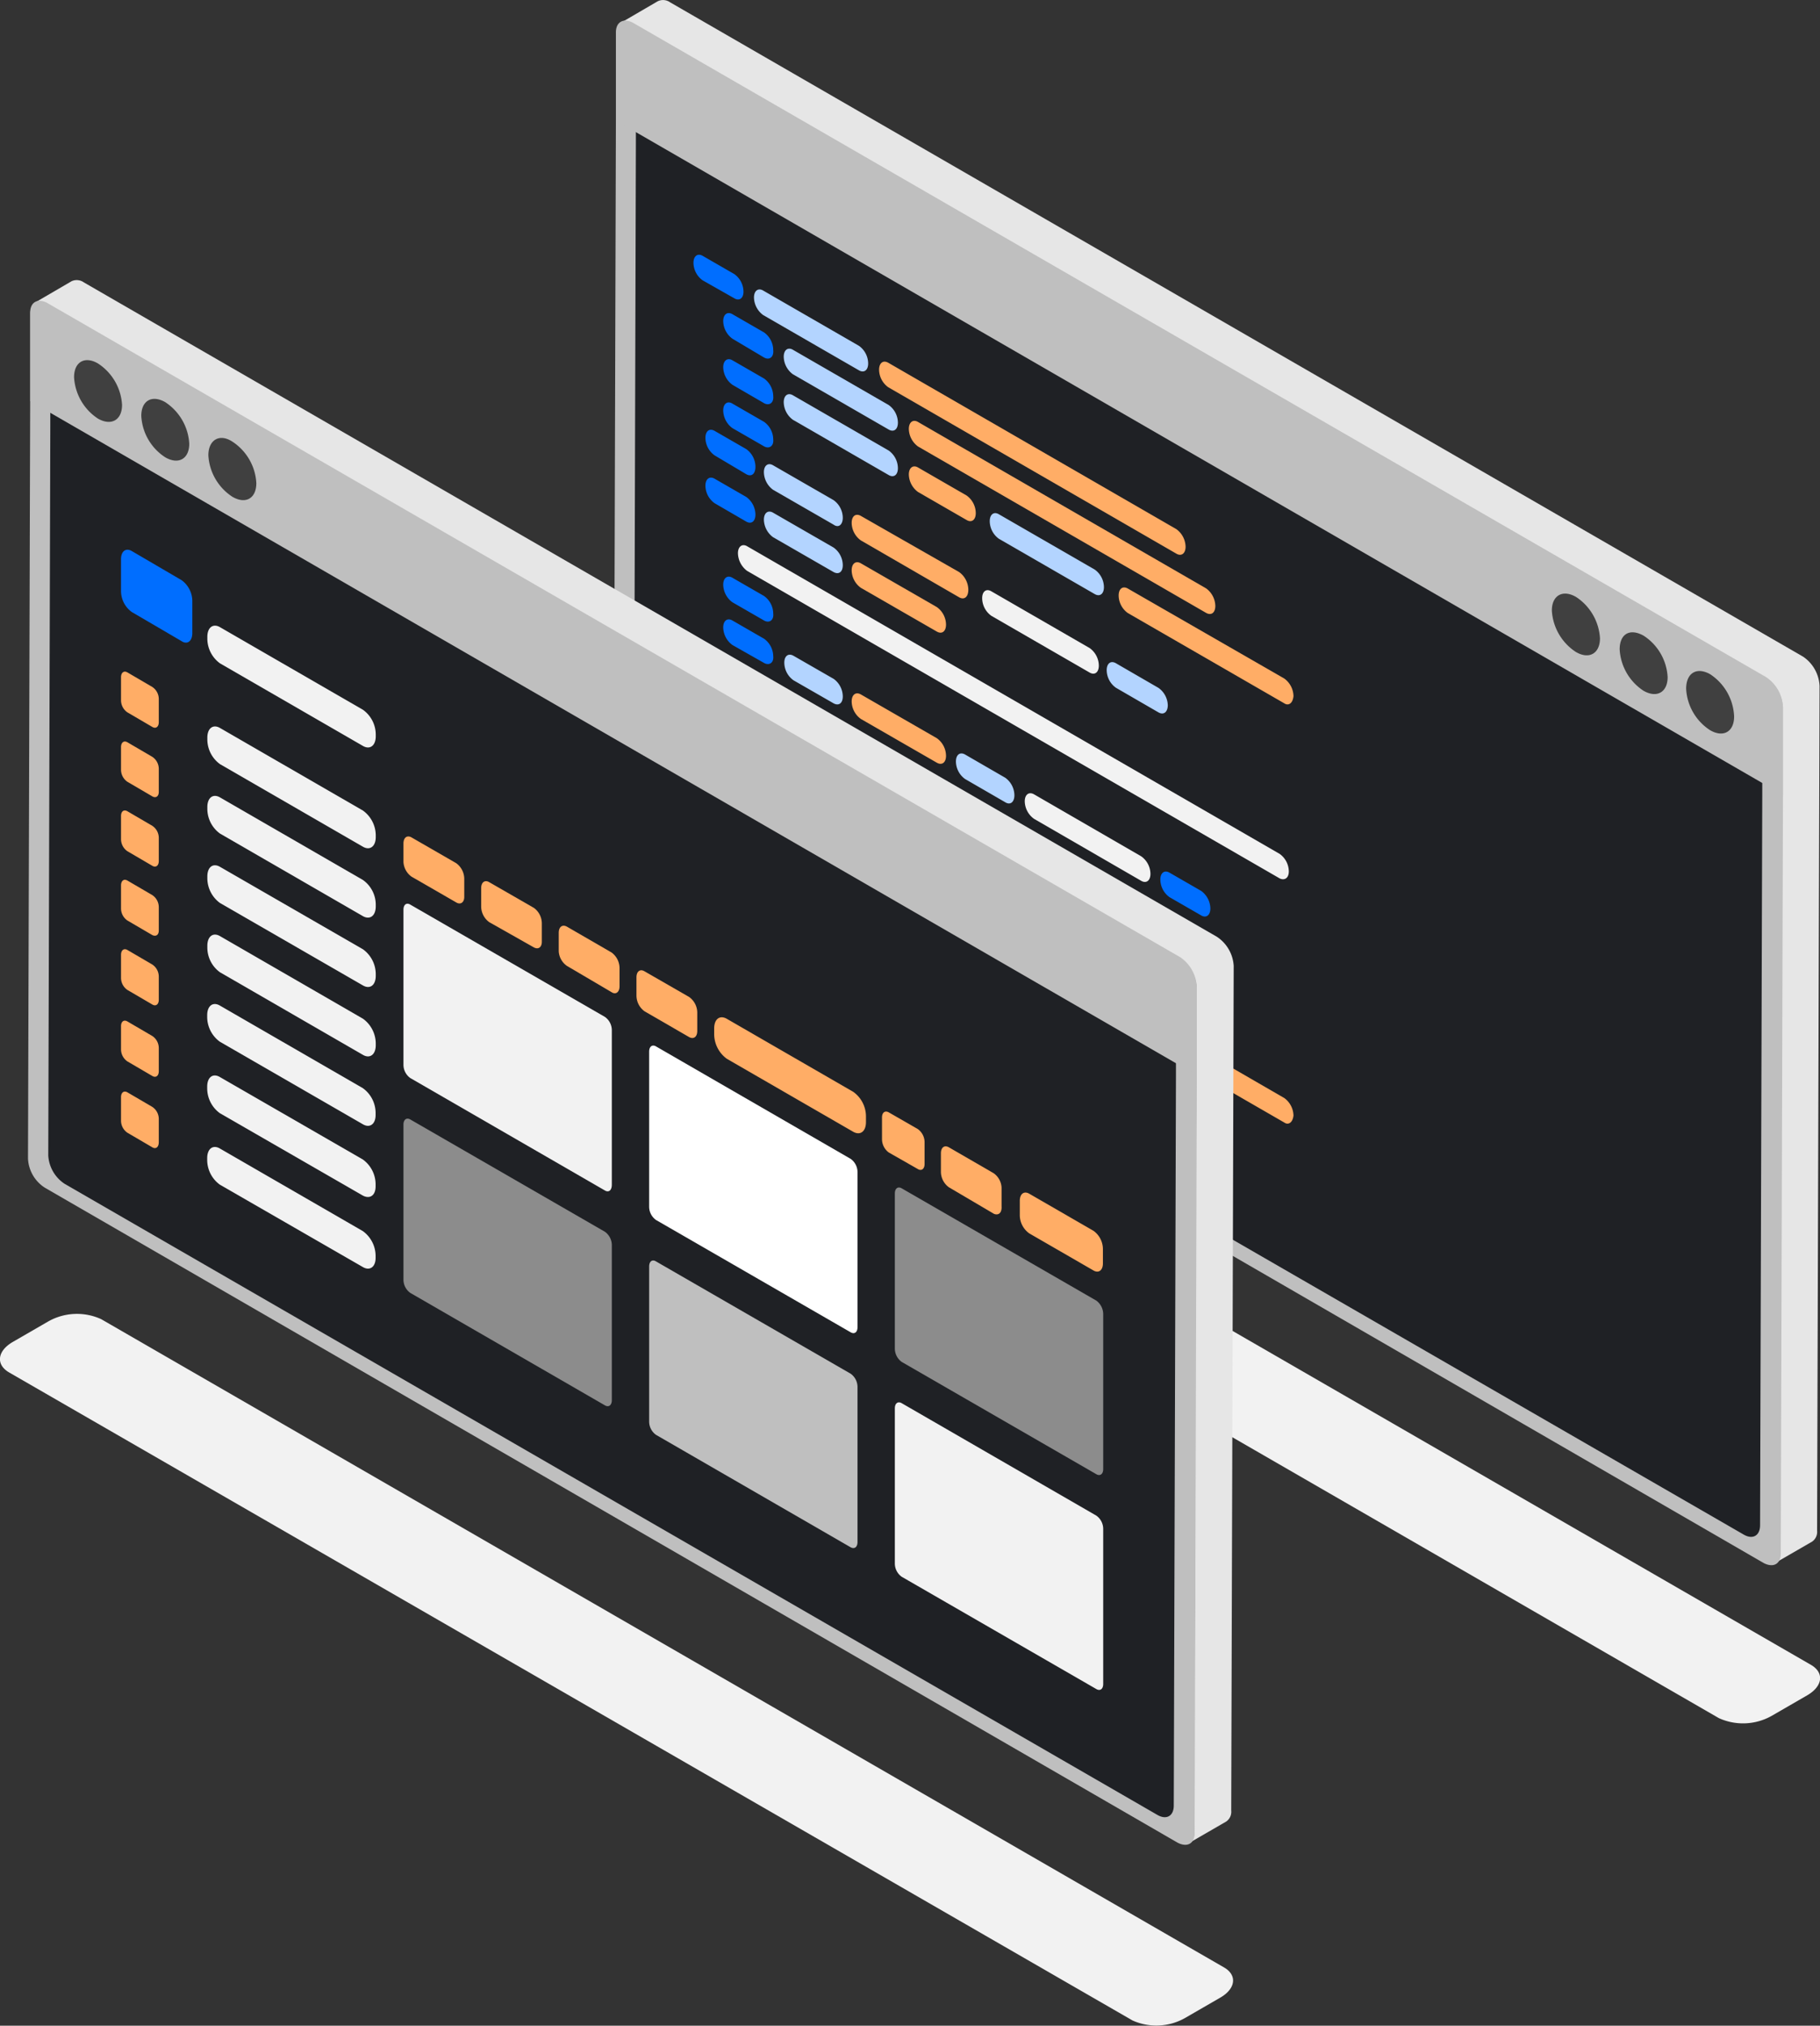
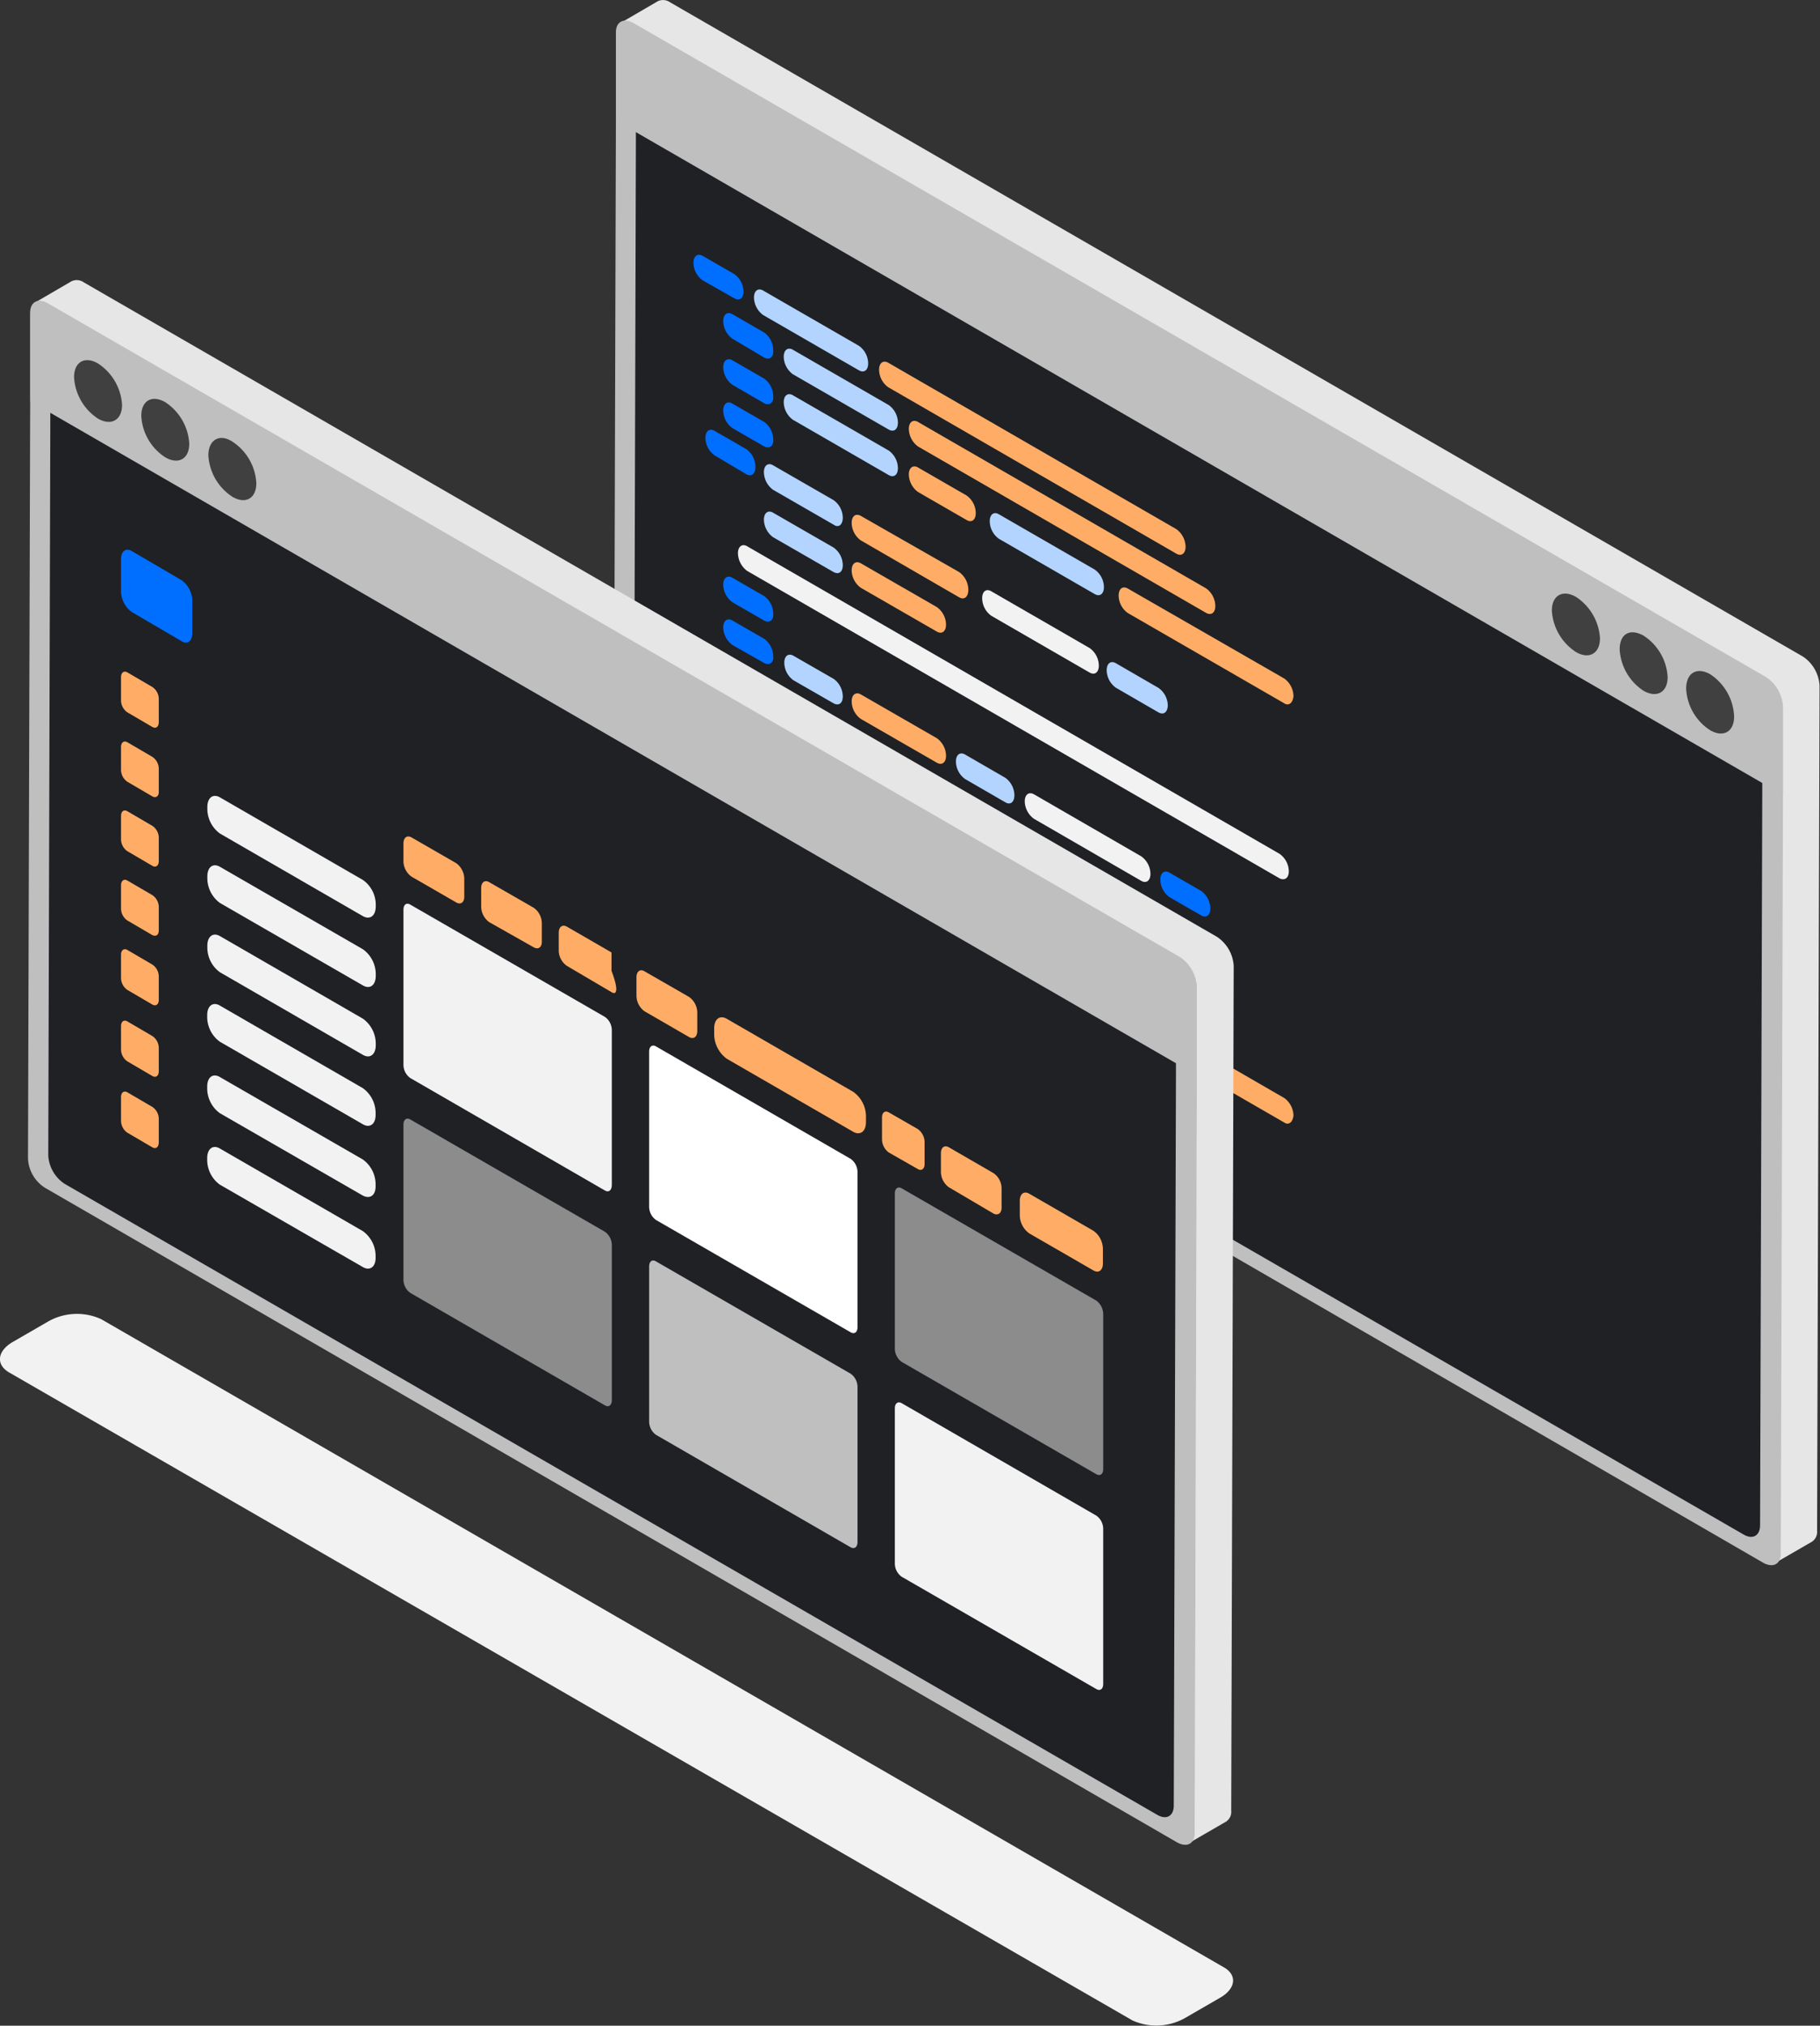
<svg xmlns="http://www.w3.org/2000/svg" id="Layer" viewBox="0 0 124.82 138.88">
  <rect x="0" y="0" width="124.82" height="138.88" fill="#333333" stroke="none" />
  <defs>
    <style>.cls-1{fill:#f2f2f2;}.cls-2{isolation:isolate;}.cls-3{fill:#e6e6e6;}.cls-4{fill:#bfbfbf;}.cls-5{fill:#1f2125;}.cls-6{fill:#006eff;}.cls-7{fill:#b3d4ff;}.cls-8{fill:#ffad66;}.cls-9{fill:#404040;}.cls-10{fill:#fff;}.cls-11{fill:#8c8c8c;}</style>
  </defs>
-   <path class="cls-1" d="M735.8,733.57l-77-44.44c-.92-.54-.81-1.47.26-2.09l2.44-1.41a4.07,4.07,0,0,1,3.62-.15l77,44.44c.93.54.81,1.47-.26,2.09l-2.44,1.41A4,4,0,0,1,735.8,733.57Z" transform="translate(-617.92 -615.78)" />
  <g class="cls-2">
    <path class="cls-3" d="M741.58,660.8l-77.7-44.86a.84.84,0,0,0-.84-.08l-2.54,1.48a.8.8,0,0,1,.83.08L739,662.28a2.53,2.53,0,0,1,1.15,2L740,722.2a.79.79,0,0,1-.34.74l2.54-1.47a.81.81,0,0,0,.34-.75l.17-57.91A2.57,2.57,0,0,0,741.58,660.8Z" transform="translate(-617.92 -615.78)" />
    <path class="cls-4" d="M740.2,664.28v6l-.15,52c0,.74-.52,1-1.17.66L661.17,678a2.51,2.51,0,0,1-1.16-2l.15-52v-6c0-.73.53-1,1.17-.66l77.71,44.86A2.6,2.6,0,0,1,740.2,664.28Z" transform="translate(-617.92 -615.78)" />
    <path class="cls-5" d="M738.78,664.48v5.75l-.15,50.12c0,.71-.5,1-1.12.64l-75-43.27a2.5,2.5,0,0,1-1.12-1.94l.14-50.11,0-5.75c0-.71.5-1,1.12-.64l75,43.27A2.48,2.48,0,0,1,738.78,664.48Z" transform="translate(-617.92 -615.78)" />
    <path class="cls-4" d="M740.2,664.28v6l-80-46.21v-6c0-.73.53-1,1.17-.66l77.71,44.86A2.6,2.6,0,0,1,740.2,664.28Z" transform="translate(-617.92 -615.78)" />
  </g>
  <path class="cls-6" d="M668.28,636.23,666.11,635a1.5,1.5,0,0,1-.63-1.2h0c0-.46.28-.68.63-.48l2.17,1.25a1.5,1.5,0,0,1,.63,1.21h0C668.91,636.22,668.63,636.44,668.28,636.23Z" transform="translate(-617.92 -615.78)" />
  <path class="cls-6" d="M668.28,665.71l-2.17-1.25a1.5,1.5,0,0,1-.63-1.21h0c0-.46.28-.67.63-.47l2.17,1.25a1.5,1.5,0,0,1,.63,1.2h0C668.91,665.7,668.63,665.91,668.28,665.71Z" transform="translate(-617.92 -615.78)" />
  <path class="cls-7" d="M674.37,669.23,670,666.72a1.5,1.5,0,0,1-.63-1.2h0c0-.46.28-.68.63-.48l4.33,2.51a1.5,1.5,0,0,1,.63,1.2h0C675,669.22,674.72,669.43,674.37,669.23Z" transform="translate(-617.92 -615.78)" />
  <path class="cls-8" d="M690,678.26l-13.86-8a1.5,1.5,0,0,1-.63-1.21h0c0-.46.28-.67.63-.47l13.86,8a1.53,1.53,0,0,1,.63,1.2h0C690.65,678.25,690.36,678.46,690,678.26Z" transform="translate(-617.92 -615.78)" />
  <path class="cls-7" d="M676.83,641.17l-6.57-3.79a1.53,1.53,0,0,1-.63-1.2h0c0-.47.29-.68.63-.48l6.57,3.79a1.5,1.5,0,0,1,.63,1.21h0C677.46,641.16,677.18,641.37,676.83,641.17Z" transform="translate(-617.92 -615.78)" />
  <path class="cls-8" d="M698.6,653.74l-19.76-11.41a1.5,1.5,0,0,1-.63-1.2h0c0-.47.28-.68.63-.48l19.76,11.41a1.53,1.53,0,0,1,.63,1.2h0C699.23,653.73,698.94,653.94,698.6,653.74Z" transform="translate(-617.92 -615.78)" />
  <path class="cls-6" d="M670.32,640.29,668.15,639a1.53,1.53,0,0,1-.63-1.2h0c0-.47.29-.68.63-.48l2.17,1.25a1.5,1.5,0,0,1,.63,1.21h0C671,640.28,670.67,640.49,670.32,640.29Z" transform="translate(-617.92 -615.78)" />
  <path class="cls-7" d="M678.87,645.23l-6.57-3.79a1.53,1.53,0,0,1-.63-1.2h0c0-.47.29-.68.63-.48l6.57,3.79a1.5,1.5,0,0,1,.63,1.21h0C679.5,645.22,679.22,645.43,678.87,645.23Z" transform="translate(-617.92 -615.78)" />
  <path class="cls-8" d="M700.64,657.8l-19.76-11.41a1.53,1.53,0,0,1-.63-1.2h0c0-.47.29-.68.63-.48l19.76,11.41a1.53,1.53,0,0,1,.63,1.2h0C701.27,657.78,701,658,700.64,657.8Z" transform="translate(-617.92 -615.78)" />
  <path class="cls-6" d="M670.32,643.42l-2.17-1.26a1.53,1.53,0,0,1-.63-1.2h0c0-.46.29-.68.63-.48l2.17,1.25a1.52,1.52,0,0,1,.63,1.21h0C671,643.4,670.67,643.62,670.32,643.42Z" transform="translate(-617.92 -615.78)" />
  <path class="cls-6" d="M670.32,646.38l-2.17-1.25a1.53,1.53,0,0,1-.63-1.21h0c0-.46.29-.68.63-.47l2.17,1.25a1.5,1.5,0,0,1,.63,1.2h0C671,646.36,670.67,646.58,670.32,646.38Z" transform="translate(-617.92 -615.78)" />
  <path class="cls-6" d="M670.32,658.32l-2.17-1.25a1.53,1.53,0,0,1-.63-1.2h0c0-.47.29-.68.63-.48l2.17,1.25a1.5,1.5,0,0,1,.63,1.21h0C671,658.31,670.67,658.52,670.32,658.32Z" transform="translate(-617.92 -615.78)" />
  <path class="cls-6" d="M670.32,661.23,668.15,660a1.53,1.53,0,0,1-.63-1.2h0c0-.47.29-.68.63-.48l2.17,1.25a1.5,1.5,0,0,1,.63,1.2h0C671,661.22,670.67,661.43,670.32,661.23Z" transform="translate(-617.92 -615.78)" />
  <path class="cls-6" d="M670.32,669.53l-2.17-1.25a1.53,1.53,0,0,1-.63-1.21h0c0-.46.29-.67.63-.47l2.17,1.25a1.5,1.5,0,0,1,.63,1.2h0C671,669.52,670.67,669.73,670.32,669.53Z" transform="translate(-617.92 -615.78)" />
  <path class="cls-7" d="M676.24,673,672,670.51a1.53,1.53,0,0,1-.63-1.2h0c0-.47.29-.68.63-.48l4.22,2.44a1.5,1.5,0,0,1,.63,1.2h0C676.87,672.93,676.59,673.15,676.24,673Z" transform="translate(-617.92 -615.78)" />
  <path class="cls-8" d="M692.58,682.38l-14.41-8.32a1.5,1.5,0,0,1-.63-1.2h0c0-.47.28-.68.63-.48l14.41,8.32a1.5,1.5,0,0,1,.63,1.2h0C693.21,682.37,692.93,682.58,692.58,682.38Z" transform="translate(-617.92 -615.78)" />
  <path class="cls-6" d="M700.3,678.54l-2.17-1.25a1.5,1.5,0,0,1-.63-1.21h0c0-.46.28-.67.63-.47l2.17,1.25a1.53,1.53,0,0,1,.63,1.2h0C700.93,678.53,700.64,678.74,700.3,678.54Z" transform="translate(-617.92 -615.78)" />
  <path class="cls-6" d="M669.1,648.29,666.93,647a1.5,1.5,0,0,1-.63-1.2h0c0-.47.28-.68.63-.48l2.17,1.25a1.5,1.5,0,0,1,.63,1.21h0C669.73,648.28,669.45,648.49,669.1,648.29Z" transform="translate(-617.92 -615.78)" />
  <path class="cls-7" d="M675.09,651.75l-4.15-2.39a1.53,1.53,0,0,1-.63-1.21h0c0-.46.29-.67.63-.47l4.15,2.39a1.5,1.5,0,0,1,.63,1.21h0C675.72,651.74,675.44,652,675.09,651.75Z" transform="translate(-617.92 -615.78)" />
  <path class="cls-7" d="M697.37,664.62l-2.92-1.69a1.5,1.5,0,0,1-.63-1.2h0c0-.47.28-.68.63-.48l2.92,1.69a1.51,1.51,0,0,1,.64,1.2h0C698,664.61,697.72,664.82,697.37,664.62Z" transform="translate(-617.92 -615.78)" />
  <path class="cls-8" d="M683.7,656.73l-6.74-3.9a1.5,1.5,0,0,1-.63-1.2h0c0-.47.28-.68.63-.48L683.7,655a1.52,1.52,0,0,1,.63,1.21h0C684.33,656.71,684.05,656.93,683.7,656.73Z" transform="translate(-617.92 -615.78)" />
-   <path class="cls-6" d="M669.1,651.54l-2.17-1.26a1.5,1.5,0,0,1-.63-1.2h0c0-.46.28-.68.63-.48l2.17,1.25a1.52,1.52,0,0,1,.63,1.21h0C669.73,651.52,669.45,651.74,669.1,651.54Z" transform="translate(-617.92 -615.78)" />
  <path class="cls-6" d="M669.1,663.36l-2.17-1.25a1.5,1.5,0,0,1-.63-1.2h0c0-.47.28-.68.63-.48l2.17,1.25a1.5,1.5,0,0,1,.63,1.2h0C669.73,663.35,669.45,663.56,669.1,663.36Z" transform="translate(-617.92 -615.78)" />
  <path class="cls-7" d="M675.09,655l-4.15-2.39a1.53,1.53,0,0,1-.63-1.2h0c0-.47.29-.68.63-.48l4.15,2.39a1.5,1.5,0,0,1,.63,1.21h0C675.72,655,675.44,655.19,675.09,655Z" transform="translate(-617.92 -615.78)" />
  <path class="cls-7" d="M675.09,664l-2.75-1.58a1.5,1.5,0,0,1-.63-1.21h0c0-.46.28-.67.63-.47l2.75,1.58a1.5,1.5,0,0,1,.63,1.21h0C675.72,664,675.44,664.19,675.09,664Z" transform="translate(-617.92 -615.78)" />
  <path class="cls-7" d="M686.86,670.78l-2.75-1.59a1.5,1.5,0,0,1-.63-1.2h0c0-.47.28-.68.63-.48l2.75,1.59a1.5,1.5,0,0,1,.63,1.2h0C687.49,670.77,687.21,671,686.86,670.78Z" transform="translate(-617.92 -615.78)" />
  <path class="cls-1" d="M705.68,676l-36.52-21.08a1.56,1.56,0,0,1-.63-1.21h0c0-.46.29-.68.63-.48l36.52,21.09a1.5,1.5,0,0,1,.63,1.2h0C706.31,676,706,676.16,705.68,676Z" transform="translate(-617.92 -615.78)" />
  <path class="cls-8" d="M682.17,659.08l-5.21-3a1.5,1.5,0,0,1-.63-1.2h0c0-.46.28-.68.63-.48l5.21,3a1.5,1.5,0,0,1,.63,1.2h0C682.8,659.07,682.52,659.28,682.17,659.08Z" transform="translate(-617.92 -615.78)" />
  <path class="cls-8" d="M682.17,668.07l-5.21-3a1.5,1.5,0,0,1-.63-1.2h0c0-.46.28-.68.63-.48l5.21,3a1.5,1.5,0,0,1,.63,1.21h0C682.8,668.06,682.52,668.27,682.17,668.07Z" transform="translate(-617.92 -615.78)" />
  <path class="cls-1" d="M696.19,676.17l-7.35-4.25a1.51,1.51,0,0,1-.64-1.2h0c0-.47.29-.68.64-.48l7.35,4.25a1.5,1.5,0,0,1,.63,1.2h0C696.82,676.15,696.54,676.37,696.19,676.17Z" transform="translate(-617.92 -615.78)" />
  <path class="cls-1" d="M692.65,661.89,685.91,658a1.5,1.5,0,0,1-.63-1.21h0c0-.46.28-.68.63-.47l6.74,3.89a1.5,1.5,0,0,1,.63,1.2h0C693.28,661.88,693,662.09,692.65,661.89Z" transform="translate(-617.92 -615.78)" />
  <path class="cls-7" d="M678.87,648.35l-6.57-3.79a1.53,1.53,0,0,1-.63-1.2h0c0-.47.29-.68.63-.48l6.57,3.79a1.5,1.5,0,0,1,.63,1.21h0C679.5,648.34,679.22,648.55,678.87,648.35Z" transform="translate(-617.92 -615.78)" />
  <path class="cls-7" d="M693,656.51l-6.57-3.79a1.5,1.5,0,0,1-.63-1.21h0c0-.46.28-.68.63-.47l6.57,3.79a1.5,1.5,0,0,1,.63,1.2h0C693.63,656.5,693.35,656.71,693,656.51Z" transform="translate(-617.92 -615.78)" />
  <path class="cls-8" d="M684.21,651.43l-3.33-1.92a1.53,1.53,0,0,1-.63-1.2h0c0-.46.29-.68.63-.48l3.33,1.92a1.5,1.5,0,0,1,.63,1.21h0C684.84,651.42,684.56,651.64,684.21,651.43Z" transform="translate(-617.92 -615.78)" />
  <path class="cls-8" d="M706,664l-10.73-6.19a1.5,1.5,0,0,1-.63-1.2h0c0-.47.28-.68.63-.48L706,662.3a1.53,1.53,0,0,1,.63,1.21h0C706.58,664,706.29,664.19,706,664Z" transform="translate(-617.92 -615.78)" />
  <path class="cls-6" d="M670.32,672.17l-2.17-1.25a1.53,1.53,0,0,1-.63-1.2h0c0-.47.29-.68.63-.48l2.17,1.25a1.5,1.5,0,0,1,.63,1.2h0C671,672.16,670.67,672.37,670.32,672.17Z" transform="translate(-617.92 -615.78)" />
  <path class="cls-7" d="M678.87,677.11l-6.57-3.79a1.55,1.55,0,0,1-.63-1.21h0c0-.46.29-.68.63-.48l6.57,3.8a1.5,1.5,0,0,1,.63,1.2h0C679.5,677.1,679.22,677.31,678.87,677.11Z" transform="translate(-617.92 -615.78)" />
  <path class="cls-7" d="M693,685.26l-6.57-3.79a1.5,1.5,0,0,1-.63-1.2h0c0-.47.28-.68.63-.48l6.57,3.79a1.5,1.5,0,0,1,.63,1.21h0C693.63,685.25,693.35,685.46,693,685.26Z" transform="translate(-617.92 -615.78)" />
-   <path class="cls-8" d="M684.21,680.19l-3.33-1.92a1.53,1.53,0,0,1-.63-1.21h0c0-.46.29-.67.63-.47l3.33,1.92a1.5,1.5,0,0,1,.63,1.2h0C684.84,680.18,684.56,680.39,684.21,680.19Z" transform="translate(-617.92 -615.78)" />
  <path class="cls-8" d="M706,692.74l-10.73-6.19a1.53,1.53,0,0,1-.63-1.21h0c0-.46.28-.68.63-.48l10.73,6.2a1.53,1.53,0,0,1,.63,1.2h0C706.58,692.73,706.29,692.94,706,692.74Z" transform="translate(-617.92 -615.78)" />
  <path class="cls-9" d="M733.56,663a3.6,3.6,0,0,0,1.64,2.84c.91.53,1.65.11,1.65-.94A3.64,3.64,0,0,0,735.2,662C734.29,661.49,733.56,661.91,733.56,663Z" transform="translate(-617.92 -615.78)" />
  <path class="cls-9" d="M729,660.3a3.63,3.63,0,0,0,1.64,2.84c.91.52,1.65.1,1.65-.94a3.61,3.61,0,0,0-1.65-2.84C729.69,658.83,729,659.25,729,660.3Z" transform="translate(-617.92 -615.78)" />
  <path class="cls-9" d="M724.35,657.64a3.64,3.64,0,0,0,1.65,2.84c.91.53,1.65.1,1.65-.94A3.64,3.64,0,0,0,726,656.7C725.09,656.18,724.35,656.6,724.35,657.64Z" transform="translate(-617.92 -615.78)" />
  <g class="cls-2">
    <path class="cls-3" d="M701.37,680l-77.7-44.86a.84.84,0,0,0-.84-.08l-2.54,1.48a.8.8,0,0,1,.83.08l77.71,44.86a2.56,2.56,0,0,1,1.15,2l-.16,57.91a.79.79,0,0,1-.34.74l2.54-1.47a.81.81,0,0,0,.34-.75l.17-57.91A2.57,2.57,0,0,0,701.37,680Z" transform="translate(-617.92 -615.78)" />
    <path class="cls-4" d="M700,683.5v6l-.15,51.95c0,.74-.52,1-1.17.66L621,697.21a2.51,2.51,0,0,1-1.16-2l.15-52v-6c0-.73.53-1,1.17-.66l77.71,44.86A2.6,2.6,0,0,1,700,683.5Z" transform="translate(-617.92 -615.78)" />
    <path class="cls-5" d="M698.57,683.7v5.75l-.15,50.12c0,.71-.5,1-1.12.64l-74.95-43.27a2.5,2.5,0,0,1-1.12-1.94l.14-50.11,0-5.75c0-.71.5-1,1.12-.64l75,43.27A2.48,2.48,0,0,1,698.57,683.7Z" transform="translate(-617.92 -615.78)" />
    <path class="cls-6" d="M630.38,659.74l-3.42-2a1.78,1.78,0,0,1-.74-1.42v-2.2c0-.55.33-.8.74-.56l3.42,2a1.79,1.79,0,0,1,.73,1.41v2.21C631.11,659.72,630.78,660,630.38,659.74Z" transform="translate(-617.92 -615.78)" />
    <path class="cls-8" d="M628.37,665.62l-1.71-1a1,1,0,0,1-.44-.83v-1.58c0-.32.2-.47.44-.33l1.71,1a1,1,0,0,1,.44.83v1.58C628.81,665.61,628.61,665.76,628.37,665.62Z" transform="translate(-617.92 -615.78)" />
    <path class="cls-8" d="M649.21,677.65l-3.07-1.77a1.33,1.33,0,0,1-.55-1v-1.27c0-.41.25-.59.55-.42l3.07,1.77a1.34,1.34,0,0,1,.55,1.06v1.26C649.76,677.64,649.51,677.83,649.21,677.65Z" transform="translate(-617.92 -615.78)" />
    <path class="cls-1" d="M659.41,697.4l-13.35-7.71a1.12,1.12,0,0,1-.47-.9V678.15c0-.35.21-.51.47-.35l13.35,7.7a1.12,1.12,0,0,1,.47.9V697C659.88,697.39,659.67,697.55,659.41,697.4Z" transform="translate(-617.92 -615.78)" />
    <path class="cls-10" d="M676.26,707.12l-13.35-7.7a1.12,1.12,0,0,1-.47-.9V687.88c0-.35.21-.51.47-.36l13.35,7.71a1.12,1.12,0,0,1,.47.9v10.64C676.73,707.12,676.52,707.27,676.26,707.12Z" transform="translate(-617.92 -615.78)" />
    <path class="cls-11" d="M693.11,716.85l-13.35-7.7a1.14,1.14,0,0,1-.47-.9V697.61c0-.35.21-.51.47-.36l13.35,7.7a1.16,1.16,0,0,1,.47.91V716.5C693.58,716.84,693.37,717,693.11,716.85Z" transform="translate(-617.92 -615.78)" />
    <path class="cls-11" d="M659.41,712.13l-13.35-7.71a1.12,1.12,0,0,1-.47-.9V692.88c0-.34.21-.5.47-.35l13.35,7.7a1.14,1.14,0,0,1,.47.9v10.64C659.88,712.12,659.67,712.28,659.41,712.13Z" transform="translate(-617.92 -615.78)" />
    <path class="cls-4" d="M676.26,721.86l-13.35-7.71a1.12,1.12,0,0,1-.47-.9V702.61c0-.35.21-.51.47-.35l13.35,7.7a1.12,1.12,0,0,1,.47.9V721.5C676.73,721.85,676.52,722,676.26,721.86Z" transform="translate(-617.92 -615.78)" />
    <path class="cls-1" d="M693.11,731.58l-13.35-7.7a1.12,1.12,0,0,1-.47-.9V712.34c0-.35.21-.51.47-.36l13.35,7.71a1.12,1.12,0,0,1,.47.9v10.64C693.58,731.58,693.37,731.73,693.11,731.58Z" transform="translate(-617.92 -615.78)" />
    <path class="cls-8" d="M654.53,680.73,651.47,679a1.34,1.34,0,0,1-.55-1.06v-1.27c0-.4.25-.59.55-.41l3.06,1.76a1.32,1.32,0,0,1,.55,1.06v1.27C655.08,680.72,654.84,680.9,654.53,680.73Z" transform="translate(-617.92 -615.78)" />
-     <path class="cls-8" d="M659.86,683.8,656.8,682a1.31,1.31,0,0,1-.56-1v-1.27c0-.41.25-.59.56-.42l3.06,1.77a1.34,1.34,0,0,1,.55,1.06v1.26C660.41,683.79,660.16,684,659.86,683.8Z" transform="translate(-617.92 -615.78)" />
+     <path class="cls-8" d="M659.86,683.8,656.8,682a1.31,1.31,0,0,1-.56-1v-1.27c0-.41.25-.59.56-.42l3.06,1.77v1.26C660.41,683.79,660.16,684,659.86,683.8Z" transform="translate(-617.92 -615.78)" />
    <path class="cls-8" d="M665.18,686.88l-3.06-1.77a1.34,1.34,0,0,1-.55-1.06v-1.27c0-.4.25-.59.55-.41l3.06,1.76a1.33,1.33,0,0,1,.56,1.06v1.27C665.74,686.87,665.49,687.05,665.18,686.88Z" transform="translate(-617.92 -615.78)" />
    <path class="cls-8" d="M692.91,702.88l-4.4-2.54a1.55,1.55,0,0,1-.65-1.23v-1c0-.48.29-.7.65-.49l4.4,2.54a1.55,1.55,0,0,1,.65,1.24v1C693.56,702.87,693.27,703.09,692.91,702.88Z" transform="translate(-617.92 -615.78)" />
    <path class="cls-8" d="M686.09,699,683,697.18a1.32,1.32,0,0,1-.55-1.06v-1.27c0-.4.24-.59.55-.41l3.06,1.77a1.28,1.28,0,0,1,.55,1v1.27C686.64,698.94,686.4,699.12,686.09,699Z" transform="translate(-617.92 -615.78)" />
    <path class="cls-8" d="M680.87,695.93l-2-1.14a1.14,1.14,0,0,1-.46-.89v-1.51c0-.34.21-.49.46-.35l2,1.15a1.12,1.12,0,0,1,.46.88v1.51C681.33,695.92,681.12,696.08,680.87,695.93Z" transform="translate(-617.92 -615.78)" />
    <path class="cls-8" d="M676.43,693.37l-8.66-5a2.1,2.1,0,0,1-.87-1.67v-.41c0-.65.39-.94.87-.66l8.66,5a2.07,2.07,0,0,1,.88,1.67v.41C677.31,693.35,676.92,693.65,676.43,693.37Z" transform="translate(-617.92 -615.78)" />
    <path class="cls-8" d="M628.37,670.38l-1.71-1a1,1,0,0,1-.44-.83V667c0-.32.2-.47.44-.33l1.71,1a1,1,0,0,1,.44.83v1.58C628.81,670.37,628.61,670.52,628.37,670.38Z" transform="translate(-617.92 -615.78)" />
    <path class="cls-8" d="M628.37,675.14l-1.71-1a1,1,0,0,1-.44-.83v-1.59c0-.32.2-.46.44-.32l1.71,1a1,1,0,0,1,.44.83v1.58C628.81,675.13,628.61,675.28,628.37,675.14Z" transform="translate(-617.92 -615.78)" />
    <path class="cls-8" d="M628.37,679.89l-1.71-1a1,1,0,0,1-.44-.83v-1.58c0-.32.2-.47.44-.33l1.71,1a1,1,0,0,1,.44.83v1.59C628.81,679.89,628.61,680,628.37,679.89Z" transform="translate(-617.92 -615.78)" />
    <path class="cls-8" d="M628.37,684.65l-1.71-1a1,1,0,0,1-.44-.83v-1.58c0-.32.2-.47.44-.33l1.71,1a1,1,0,0,1,.44.83v1.58C628.81,684.64,628.61,684.79,628.37,684.65Z" transform="translate(-617.92 -615.78)" />
-     <path class="cls-1" d="M642.81,666.92l-9.8-5.66a2.1,2.1,0,0,1-.87-1.67v-.15c0-.64.39-.94.87-.66l9.8,5.66a2.1,2.1,0,0,1,.88,1.67v.15C643.69,666.9,643.29,667.2,642.81,666.92Z" transform="translate(-617.92 -615.78)" />
-     <path class="cls-1" d="M642.81,673.83l-9.8-5.66a2.1,2.1,0,0,1-.87-1.67v-.15c0-.64.39-.94.87-.66l9.8,5.66a2.11,2.11,0,0,1,.88,1.67v.15C643.69,673.81,643.29,674.11,642.81,673.83Z" transform="translate(-617.92 -615.78)" />
    <path class="cls-1" d="M642.81,678.59l-9.8-5.66a2.1,2.1,0,0,1-.87-1.67v-.15c0-.64.39-.94.87-.66l9.8,5.66a2.08,2.08,0,0,1,.88,1.67v.14C643.69,678.57,643.29,678.86,642.81,678.59Z" transform="translate(-617.92 -615.78)" />
    <path class="cls-1" d="M642.81,683.34l-9.8-5.65a2.11,2.11,0,0,1-.87-1.68v-.14c0-.65.39-.94.87-.66l9.8,5.65a2.11,2.11,0,0,1,.88,1.67v.15C643.69,683.33,643.29,683.62,642.81,683.34Z" transform="translate(-617.92 -615.78)" />
    <path class="cls-1" d="M642.81,688.1l-9.8-5.66a2.09,2.09,0,0,1-.87-1.67v-.15c0-.64.39-.94.87-.66l9.8,5.66a2.11,2.11,0,0,1,.88,1.67v.15C643.69,688.08,643.29,688.38,642.81,688.1Z" transform="translate(-617.92 -615.78)" />
    <path class="cls-1" d="M642.81,692.86,633,687.2a2.1,2.1,0,0,1-.87-1.67v-.15c0-.64.39-.94.87-.66l9.8,5.66a2.1,2.1,0,0,1,.88,1.67v.15C643.69,692.84,643.29,693.14,642.81,692.86Z" transform="translate(-617.92 -615.78)" />
    <path class="cls-8" d="M628.37,689.55l-1.71-1a1,1,0,0,1-.44-.83v-1.59c0-.32.2-.46.44-.32l1.71,1a1,1,0,0,1,.44.83v1.58C628.81,689.54,628.61,689.69,628.37,689.55Z" transform="translate(-617.92 -615.78)" />
    <path class="cls-1" d="M642.81,697.75,633,692.1a2.11,2.11,0,0,1-.87-1.68v-.14c0-.65.39-.94.87-.66l9.8,5.65a2.11,2.11,0,0,1,.88,1.67v.15C643.69,697.74,643.29,698,642.81,697.75Z" transform="translate(-617.92 -615.78)" />
    <path class="cls-8" d="M628.37,694.44l-1.71-1a1,1,0,0,1-.44-.83V691c0-.32.2-.47.44-.33l1.71,1a1,1,0,0,1,.44.83v1.58C628.81,694.43,628.61,694.58,628.37,694.44Z" transform="translate(-617.92 -615.78)" />
    <path class="cls-1" d="M642.81,702.65,633,697a2.1,2.1,0,0,1-.87-1.67v-.15c0-.64.39-.94.87-.66l9.8,5.66a2.11,2.11,0,0,1,.88,1.67V702C643.69,702.63,643.29,702.93,642.81,702.65Z" transform="translate(-617.92 -615.78)" />
    <path class="cls-4" d="M700,683.5v6l-80-46.21v-6c0-.73.53-1,1.17-.66l77.71,44.86A2.6,2.6,0,0,1,700,683.5Z" transform="translate(-617.92 -615.78)" />
  </g>
  <path class="cls-9" d="M632.21,647a3.63,3.63,0,0,0,1.65,2.84c.91.53,1.64.11,1.64-.94a3.63,3.63,0,0,0-1.64-2.84C633,645.49,632.21,645.91,632.21,647Z" transform="translate(-617.92 -615.78)" />
  <path class="cls-9" d="M627.61,644.29a3.6,3.6,0,0,0,1.64,2.84c.91.53,1.65.11,1.65-.93a3.65,3.65,0,0,0-1.65-2.85C628.34,642.83,627.61,643.25,627.61,644.29Z" transform="translate(-617.92 -615.78)" />
  <path class="cls-9" d="M623,641.64a3.63,3.63,0,0,0,1.64,2.84c.91.52,1.65.1,1.65-.94a3.63,3.63,0,0,0-1.65-2.84C623.74,640.17,623,640.59,623,641.64Z" transform="translate(-617.92 -615.78)" />
  <path class="cls-1" d="M695.59,754.3l-77.05-44.43c-.92-.54-.81-1.47.26-2.09l2.44-1.41a4,4,0,0,1,3.62-.15l77,44.44c.93.53.81,1.47-.26,2.08l-2.44,1.41A4,4,0,0,1,695.59,754.3Z" transform="translate(-617.92 -615.78)" />
</svg>